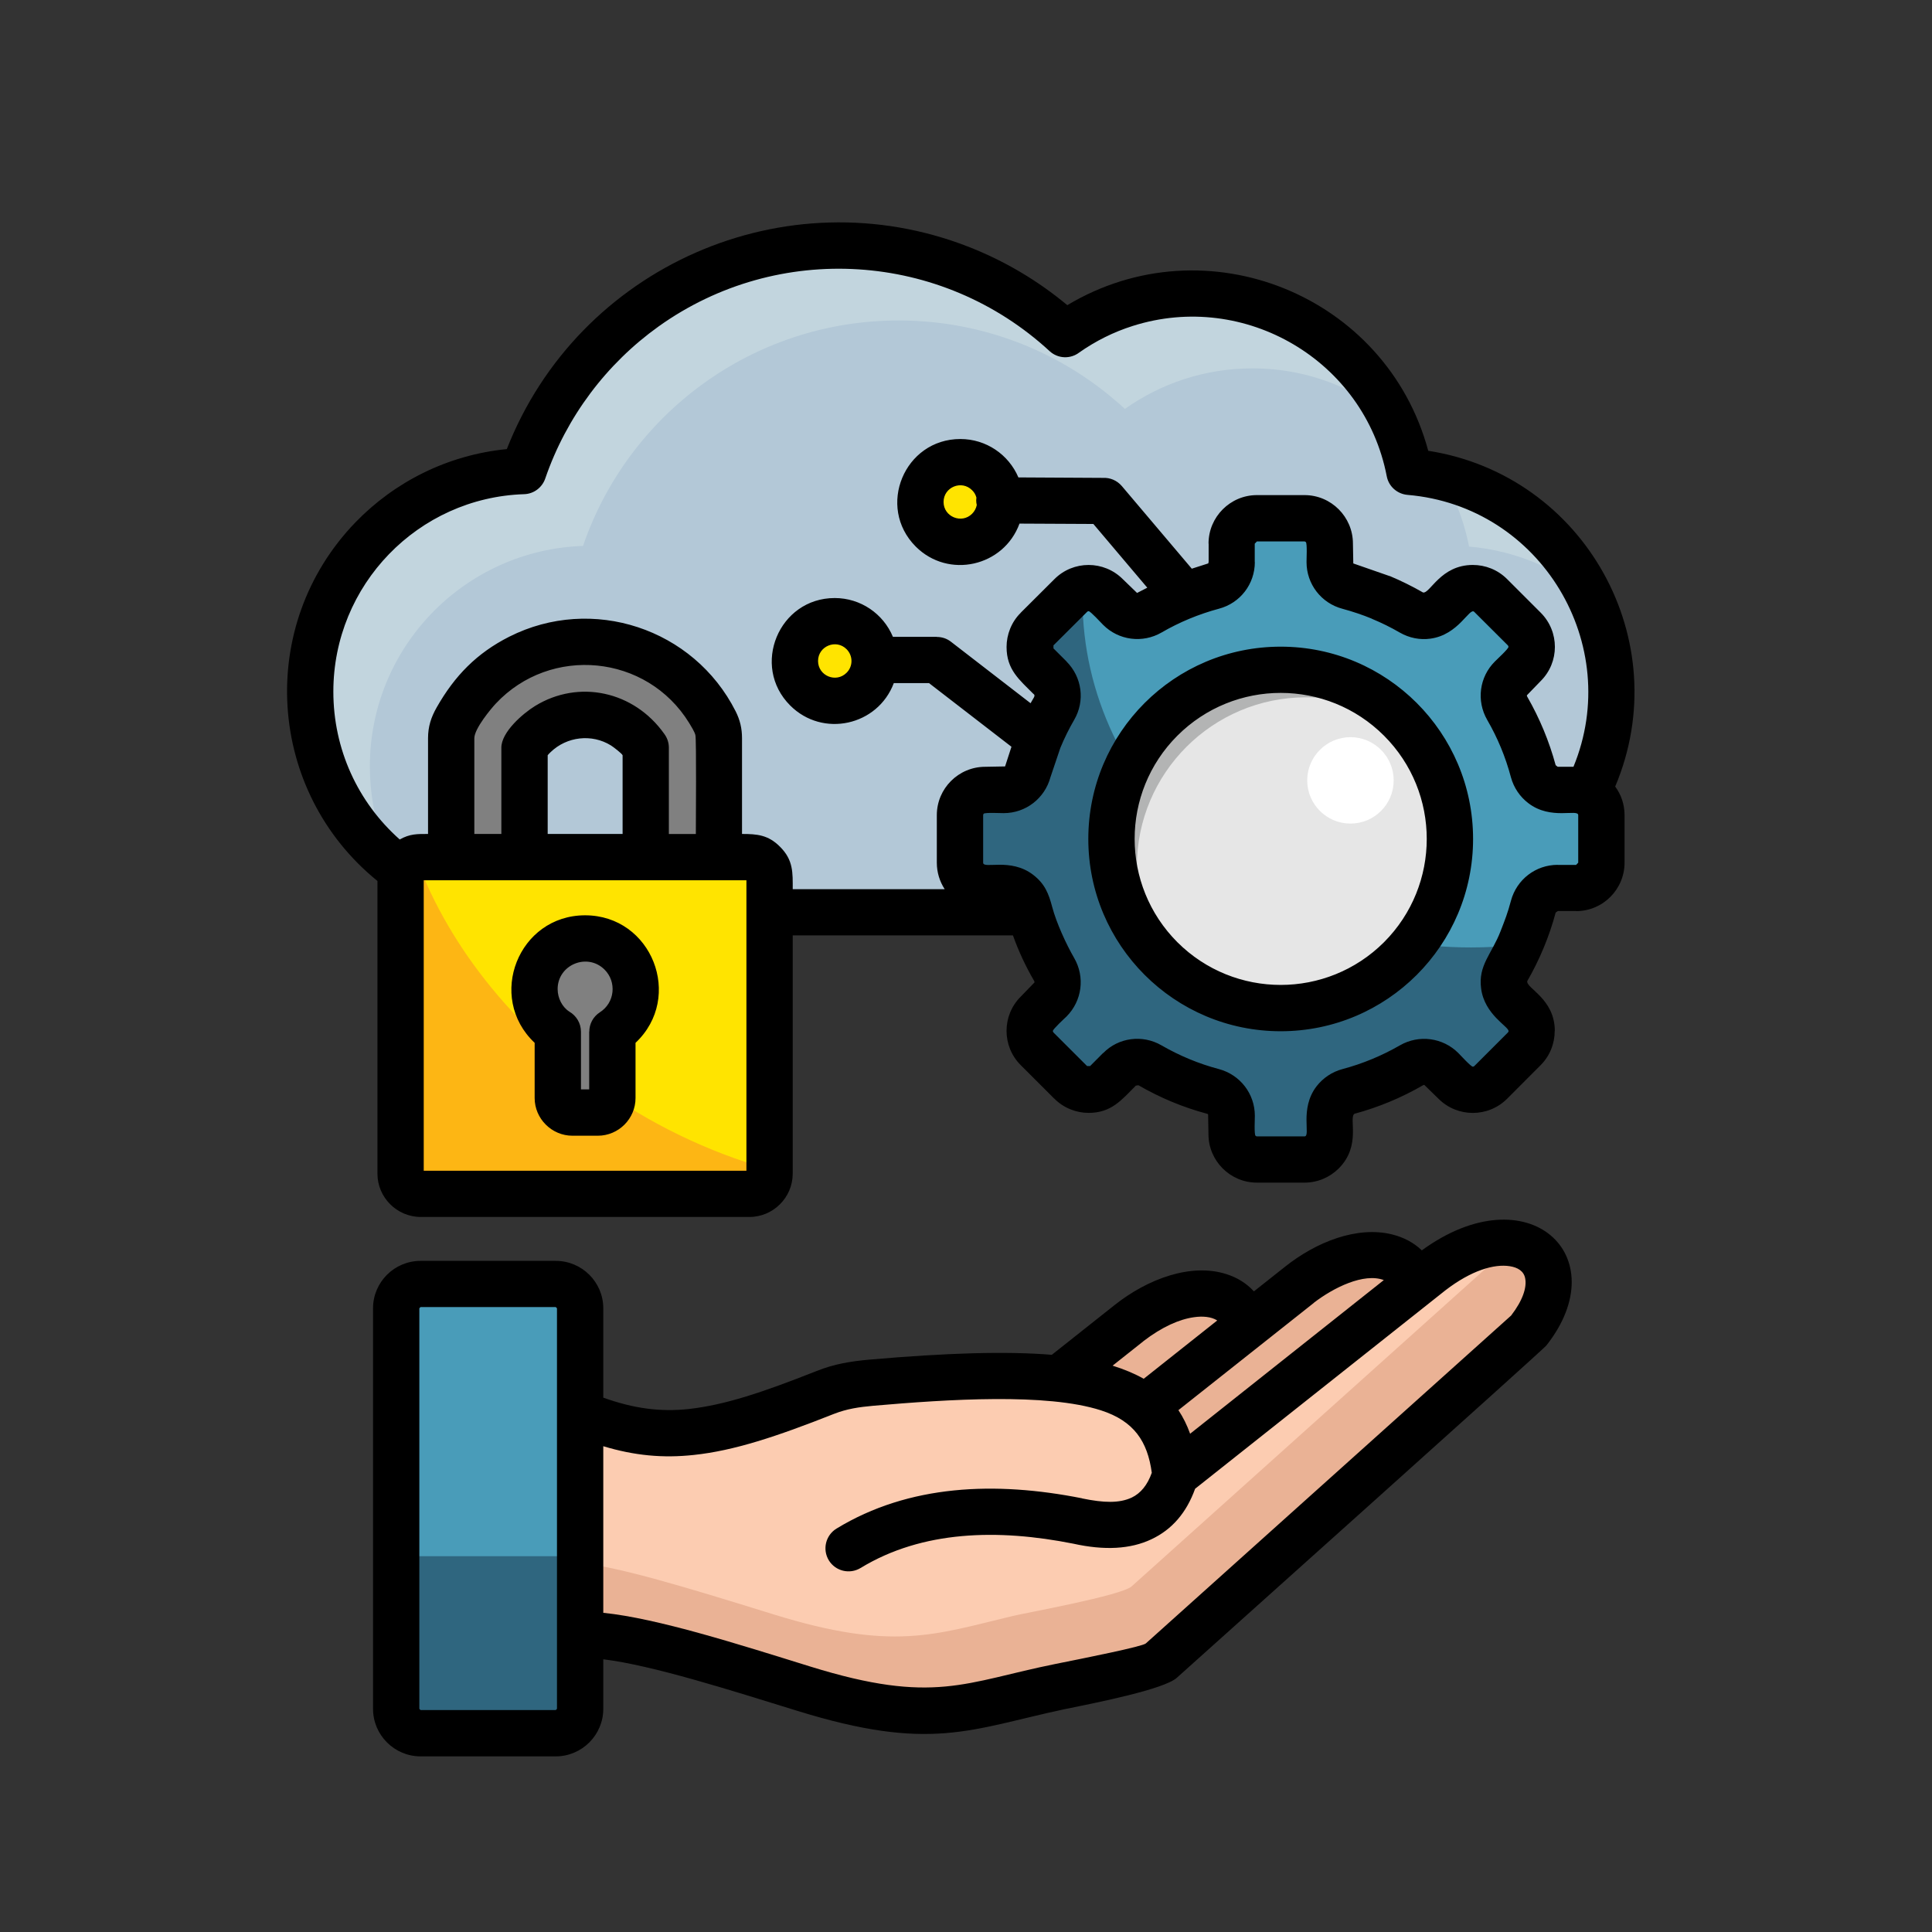
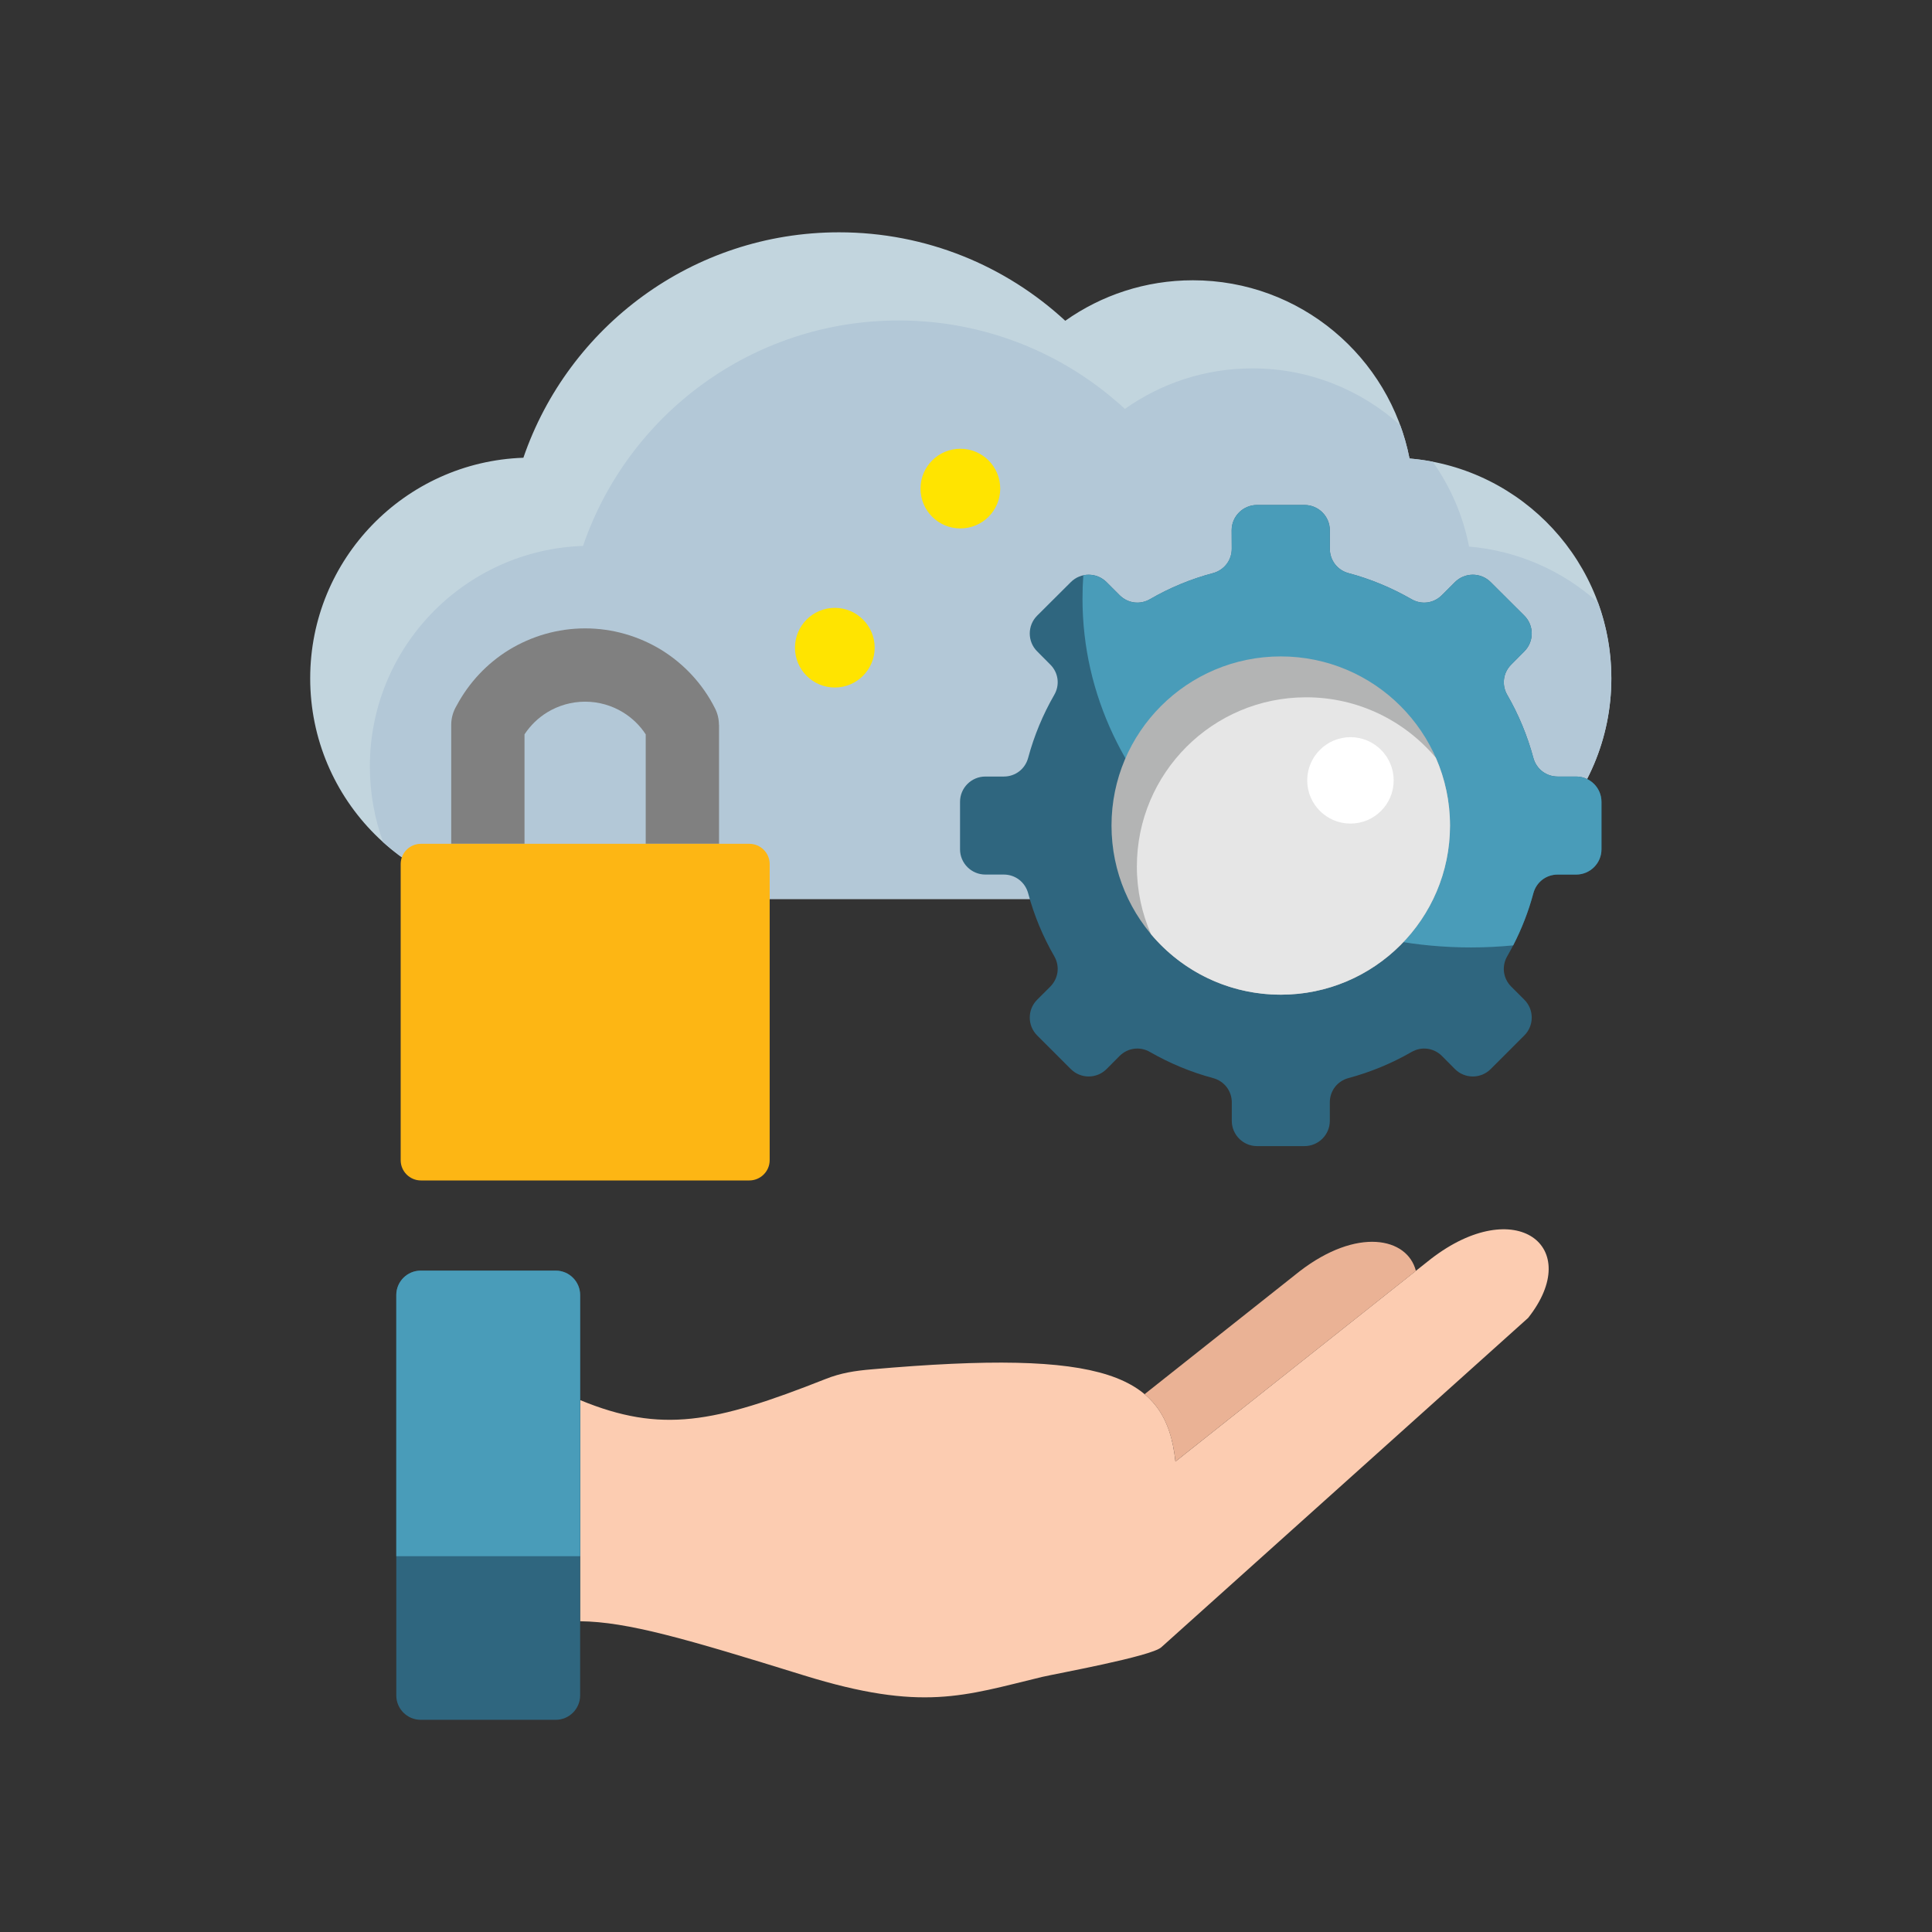
<svg xmlns="http://www.w3.org/2000/svg" width="1080" zoomAndPan="magnify" viewBox="0 0 810 810" height="1080" preserveAspectRatio="xMidYMid meet">
  <rect x="0" y="0" width="810" height="810" fill="#333333" stroke="none" />
  <defs>
    <clipPath id="d52a5b7c35">
      <path d="M 120 93 L 686 93 L 686 736.465 L 120 736.465 Z M 120 93 " clip-rule="nonzero" />
    </clipPath>
  </defs>
  <path fill="#c2d5de" d="M 351.777 97.398 C 388.367 97.398 421.703 111.465 446.617 134.484 C 461.719 123.801 480.188 117.508 500.113 117.508 C 545.121 117.508 582.613 149.648 590.945 192.234 C 638.352 196.238 675.566 235.957 675.566 284.395 C 675.566 335.465 634.137 376.914 583 376.914 C 475.543 376.914 375.004 376.914 222.617 376.914 C 171.484 376.914 130.051 335.465 130.051 284.395 C 130.051 234.352 169.789 193.605 219.43 191.914 C 238.273 136.965 290.379 97.398 351.777 97.398 Z M 351.777 97.398 " fill-opacity="1" fill-rule="evenodd" />
  <path fill="#b3c8d7" d="M 587.051 178.25 C 588.699 182.77 590.004 187.398 590.945 192.234 C 594.203 192.512 597.477 192.941 600.652 193.566 C 608.082 204.016 613.379 216.113 615.902 229.152 C 636.621 230.93 655.406 239.492 669.953 252.602 C 673.57 262.539 675.566 273.223 675.566 284.379 C 675.566 335.449 634.137 376.902 583 376.902 C 475.543 376.902 375.004 376.902 222.617 376.902 C 198.758 376.902 177.027 367.867 160.641 353.094 C 157.02 343.195 155.066 332.469 155.066 321.312 C 155.066 271.312 194.805 230.566 244.445 228.875 C 263.23 173.871 315.395 134.359 376.777 134.359 C 413.367 134.359 446.703 148.426 471.617 171.445 C 486.719 160.762 505.145 154.441 525.07 154.441 C 548.934 154.441 570.617 163.477 587.051 178.25 Z M 587.051 178.25 " fill-opacity="1" fill-rule="evenodd" />
  <path fill="#fcccb1" d="M 243.223 679.715 C 263.191 679.949 287.523 687.059 336.969 702.387 C 386.734 717.824 404.105 710.953 436.953 703.051 C 442.57 701.723 482.586 694.488 486.871 690.633 L 640.668 552.547 C 664.363 522.57 635.398 500.492 599.984 527.754 L 492.805 612.762 C 488.992 576.191 463.797 565.461 365.379 574.109 C 358.418 574.707 352.484 575.605 346.008 578.199 C 299.395 596.617 277.262 601.023 243.223 587 Z M 243.223 679.715 " fill-opacity="1" fill-rule="evenodd" />
-   <path fill="#eab295" d="M 243.223 679.715 C 263.191 679.949 287.523 687.059 336.969 702.387 C 386.734 717.824 404.105 710.953 436.953 703.051 C 441.516 701.957 468.914 696.969 481.215 693.074 L 633.43 556.441 C 646.477 539.934 643.539 525.801 632.363 521.004 C 631.227 522.973 629.852 524.969 628.23 527.059 L 474.434 665.105 C 470.148 668.961 430.09 676.18 424.516 677.523 C 391.656 685.422 374.281 692.297 324.531 676.902 C 284.793 664.566 261.289 657.566 243.211 655.141 L 243.211 679.715 Z M 243.223 679.715 " fill-opacity="1" fill-rule="evenodd" />
  <path fill="#eab295" d="M 593.621 532.824 C 590.043 518.758 568.941 514.434 544.844 533.02 L 479.867 584.52 C 487.84 591.199 491.5 600.555 492.805 612.762 Z M 593.621 532.824 " fill-opacity="1" fill-rule="evenodd" />
-   <path fill="#eab295" d="M 479.867 584.531 L 522.477 550.746 C 520.312 535.223 498.461 529.762 473.395 549.137 L 443.957 572.434 C 460.887 574.234 472.324 578.199 479.867 584.531 Z M 479.867 584.531 " fill-opacity="1" fill-rule="evenodd" />
  <path fill="#2f667f" d="M 176.363 721.039 L 233.004 721.039 C 238.621 721.039 243.223 716.438 243.223 710.828 L 243.223 542.93 C 243.223 537.316 238.621 532.715 233.004 532.715 L 176.363 532.715 C 170.746 532.715 166.145 537.316 166.145 542.93 L 166.145 710.828 C 166.145 716.441 170.746 721.039 176.363 721.039 Z M 176.363 721.039 " fill-opacity="1" fill-rule="evenodd" />
  <path fill="#499cb9" d="M 243.223 652.414 L 243.223 542.93 C 243.223 537.316 238.621 532.715 233.004 532.715 L 176.363 532.715 C 170.746 532.715 166.145 537.316 166.145 542.93 L 166.145 652.453 L 243.223 652.453 Z M 243.223 652.414 " fill-opacity="1" fill-rule="evenodd" />
  <path fill="#808080" d="M 189.176 353.77 L 189.176 303.879 C 189.176 300.93 190.035 298.184 191.449 295.828 C 196.676 286.043 204.301 278.074 213.344 272.488 C 222.812 266.711 233.824 263.453 245.332 263.453 C 256.812 263.453 267.848 266.711 277.293 272.488 C 286.719 278.312 294.582 286.668 299.766 296.965 C 300.906 299.211 301.418 301.566 301.418 303.879 L 301.461 303.879 L 301.461 353.77 L 270.719 353.77 L 270.719 307.887 C 268.277 304.117 264.98 300.969 261.207 298.656 C 256.535 295.785 251.031 294.18 245.332 294.18 C 239.59 294.18 234.129 295.785 229.414 298.656 C 225.641 300.969 222.383 304.117 219.902 307.887 L 219.902 353.77 Z M 189.176 353.77 " fill-opacity="1" fill-rule="nonzero" />
  <path fill="#fdb614" d="M 176.473 353.77 L 314.16 353.77 C 318.832 353.77 322.688 357.582 322.688 362.254 L 322.688 486.426 C 322.688 491.098 318.832 494.91 314.16 494.91 L 176.473 494.91 C 171.801 494.91 167.988 491.098 167.988 486.426 L 167.988 362.254 C 167.988 357.582 171.801 353.77 176.473 353.77 Z M 176.473 353.77 " fill-opacity="1" fill-rule="evenodd" />
-   <path fill="#ffe400" d="M 172.355 353.77 L 313.812 353.77 C 318.695 353.77 322.703 357.582 322.703 362.254 L 322.703 486.426 C 322.703 487.73 322.383 488.934 321.84 490.043 C 297.16 483.047 272.48 471.309 249.602 454.844 C 210.875 426.961 184.336 390.578 172.355 353.77 Z M 172.355 353.77 " fill-opacity="1" fill-rule="evenodd" />
-   <path fill="#808080" d="M 245.344 387.879 C 257.062 387.879 266.574 397.383 266.574 409.094 C 266.574 416.594 262.648 423.203 256.785 426.973 L 256.785 454.746 C 256.785 458.129 254.039 460.828 250.695 460.828 L 240.008 460.828 C 236.664 460.828 233.918 458.113 233.918 454.746 L 233.918 426.973 C 228.027 423.203 224.129 416.605 224.129 409.094 C 224.117 397.383 233.629 387.879 245.344 387.879 Z M 245.344 387.879 " fill-opacity="1" fill-rule="evenodd" />
  <path fill="#2f667f" d="M 526.996 211.719 L 546.922 211.719 C 552.773 211.719 557.531 216.473 557.531 222.293 L 557.531 230.027 C 557.531 234.891 560.676 239.02 565.352 240.281 C 574.711 242.762 583.543 246.492 591.766 251.203 C 595.965 253.641 601.082 252.977 604.535 249.512 L 609.996 244.051 C 614.129 239.922 620.84 239.922 624.973 244.051 L 639.086 258.117 C 643.219 262.25 643.219 268.957 639.086 273.086 L 633.625 278.586 C 630.172 282.012 629.492 287.152 631.934 291.352 C 636.648 299.527 640.348 308.398 642.859 317.711 C 644.121 322.422 648.238 325.57 653.078 325.57 L 660.816 325.57 C 666.668 325.57 671.422 330.324 671.422 336.172 L 671.422 356.086 C 671.422 361.906 666.668 366.66 660.816 366.66 L 653.078 366.66 C 648.238 366.66 644.121 369.805 642.859 374.52 C 640.348 383.871 636.648 392.699 631.934 400.879 C 629.492 405.078 630.156 410.23 633.625 413.684 L 639.086 419.145 C 643.219 423.273 643.219 429.98 639.086 434.109 L 624.973 448.219 C 620.84 452.348 614.129 452.348 609.996 448.219 L 604.535 442.715 C 601.082 439.293 595.965 438.629 591.766 441.066 C 583.555 445.777 574.711 449.48 565.352 451.988 C 560.676 453.25 557.531 457.324 557.531 462.203 L 557.531 469.934 C 557.531 475.754 552.773 480.508 546.922 480.508 L 526.996 480.508 C 521.188 480.508 516.434 475.754 516.434 469.934 L 516.434 462.203 C 516.434 457.324 513.242 453.25 508.57 451.988 C 499.211 449.48 490.379 445.777 482.156 441.066 C 477.953 438.629 472.84 439.293 469.387 442.715 L 463.922 448.219 C 459.789 452.348 453.078 452.348 448.949 448.219 L 434.832 434.109 C 430.699 429.98 430.699 423.273 434.832 419.145 L 440.297 413.684 C 443.75 410.23 444.43 405.078 441.988 400.879 C 437.273 392.699 433.57 383.871 431.062 374.52 C 429.801 369.848 425.68 366.66 420.844 366.66 L 413.105 366.66 C 407.254 366.66 402.5 361.906 402.5 356.086 L 402.5 336.172 C 402.5 330.324 407.254 325.57 413.105 325.57 L 420.844 325.57 C 425.68 325.57 429.801 322.422 431.062 317.711 C 433.57 308.398 437.273 299.527 441.988 291.352 C 444.43 287.152 443.762 281.996 440.297 278.586 L 434.832 273.086 C 430.699 268.957 430.699 262.25 434.832 258.117 L 448.949 244.051 C 453.078 239.922 459.789 239.922 463.922 244.051 L 469.387 249.512 C 472.84 252.965 477.953 253.641 482.156 251.203 C 490.363 246.449 499.211 242.762 508.57 240.281 C 513.242 239.02 516.434 234.906 516.434 230.027 L 516.391 222.293 C 516.375 216.473 521.176 211.719 526.996 211.719 Z M 526.996 211.719 " fill-opacity="1" fill-rule="evenodd" />
  <path fill="#499cb9" d="M 526.996 211.719 L 546.922 211.719 C 552.773 211.719 557.531 216.473 557.531 222.293 L 557.531 230.027 C 557.531 234.891 560.676 239.02 565.352 240.281 C 574.711 242.762 583.543 246.492 591.766 251.203 C 595.965 253.641 601.082 252.977 604.535 249.512 L 609.996 244.051 C 614.129 239.922 620.84 239.922 624.973 244.051 L 639.086 258.117 C 643.219 262.25 643.219 268.957 639.086 273.086 L 633.625 278.586 C 630.172 282.012 629.492 287.152 631.934 291.352 C 636.648 299.527 640.348 308.398 642.859 317.711 C 644.121 322.422 648.238 325.57 653.078 325.57 L 660.816 325.57 C 666.668 325.57 671.422 330.324 671.422 336.172 L 671.422 356.086 C 671.422 361.906 666.668 366.66 660.816 366.66 L 653.078 366.66 C 648.238 366.66 644.121 369.805 642.859 374.52 C 640.82 382.18 637.949 389.484 634.414 396.359 C 628.59 396.914 622.699 397.219 616.723 397.219 C 526.746 397.219 453.844 331.762 453.844 251.035 C 453.844 247.695 453.953 244.441 454.188 241.184 C 457.574 240.477 461.262 241.418 463.895 244.051 L 469.359 249.512 C 472.812 252.965 477.926 253.641 482.129 251.203 C 490.336 246.449 499.184 242.762 508.543 240.281 C 513.215 239.02 516.402 234.906 516.402 230.027 L 516.363 222.293 C 516.375 216.473 521.176 211.719 526.996 211.719 Z M 526.996 211.719 " fill-opacity="1" fill-rule="evenodd" />
  <path fill="#b3b4b4" d="M 536.98 275.207 C 576.125 275.207 607.93 306.941 607.93 346.121 C 607.93 385.301 576.137 417.035 536.98 417.035 C 497.797 417.035 466.004 385.301 466.004 346.121 C 466.004 306.941 497.797 275.207 536.98 275.207 Z M 536.98 275.207 " fill-opacity="1" fill-rule="evenodd" />
  <path fill="#e6e6e6" d="M 601.984 317.711 C 605.797 326.43 607.918 336.02 607.918 346.109 C 607.918 385.273 576.125 417.023 536.969 417.023 C 515.113 417.023 495.578 407.168 482.57 391.688 C 478.758 382.973 476.637 373.383 476.637 363.293 C 476.637 324.129 508.391 292.348 547.59 292.348 C 569.441 292.336 588.977 302.23 601.984 317.711 Z M 601.984 317.711 " fill-opacity="1" fill-rule="evenodd" />
  <path fill="#ffffff" d="M 566.184 309.062 C 576.207 309.062 584.305 317.199 584.305 327.176 C 584.305 337.195 576.207 345.289 566.184 345.289 C 556.199 345.289 548.059 337.195 548.059 327.176 C 548.059 317.199 556.199 309.062 566.184 309.062 Z M 566.184 309.062 " fill-opacity="1" fill-rule="evenodd" />
  <path fill="#ffe400" d="M 402.637 188.145 C 411.871 188.145 419.344 195.617 419.344 204.848 C 419.344 214.074 411.871 221.547 402.637 221.547 C 393.402 221.547 385.93 214.074 385.93 204.848 C 385.93 195.617 393.402 188.145 402.637 188.145 Z M 350.004 254.848 C 359.195 254.848 366.711 262.316 366.711 271.547 C 366.711 280.734 359.211 288.246 350.004 288.246 C 340.77 288.246 333.293 280.75 333.293 271.547 C 333.309 262.316 340.77 254.848 350.004 254.848 Z M 350.004 254.848 " fill-opacity="1" fill-rule="evenodd" />
  <g clip-path="url(#d52a5b7c35)">
-     <path fill="#000000" d="M 402.637 184.059 C 413.41 184.059 422.879 190.543 426.973 200.16 L 462.426 200.355 C 465.336 200.203 468.277 201.383 470.328 203.777 L 499.336 238.039 C 499.418 238.148 499.531 238.273 499.656 238.426 L 506.531 236.223 C 506.645 236.109 506.684 235.902 506.684 235.625 L 506.727 235.625 L 506.727 227.895 L 506.684 227.895 C 506.684 216.695 515.809 207.574 526.969 207.574 L 546.938 207.574 C 558.098 207.574 567.223 216.695 567.223 227.895 L 567.375 236.223 L 582.625 241.531 L 582.625 241.488 C 587.426 243.496 592.098 245.812 596.617 248.402 C 599.57 248.957 603.926 236.859 617.484 236.859 C 622.711 236.859 627.898 238.828 631.863 242.789 L 645.938 256.859 C 653.883 264.797 653.883 277.645 645.938 285.531 L 640.156 291.504 C 640.113 291.699 640.195 291.891 640.309 292.102 C 645.492 301.137 649.5 310.754 652.219 320.816 L 653.078 321.48 L 659.68 321.48 C 680.711 270.41 646.242 212.234 590.113 207.48 C 585.871 207.117 582.211 204.027 581.391 199.621 C 572.031 151.184 521.965 121.723 474.918 136.648 C 466.863 139.195 459.348 142.965 452.512 147.762 C 448.852 150.59 443.594 150.477 440.047 147.207 C 394.691 105.41 326.305 101.043 276.152 136.84 C 254.301 152.473 237.484 174.719 228.594 200.633 C 227.332 204.32 223.879 207.078 219.707 207.188 C 175.297 208.645 139.758 245.215 139.758 289.965 C 139.758 314.078 149.977 336.324 167.586 351.957 C 171.871 349.559 174.895 349.641 179.457 349.641 L 179.457 309.492 C 179.457 304.656 180.719 300.734 183.074 296.605 C 190.617 283.328 199.895 273.82 213.496 266.945 C 248.285 249.387 290.852 263.453 308.418 298.211 C 310.266 301.871 311.094 305.406 311.094 309.492 L 311.094 349.641 C 317.391 349.641 322.105 350.031 327.012 354.992 C 332.672 360.605 332.352 365.953 332.352 372.785 L 396.062 372.785 C 393.984 369.598 392.766 365.785 392.766 361.672 L 392.766 341.754 C 392.766 330.559 401.887 321.48 413.051 321.48 L 421.383 321.328 L 424.059 313.082 L 389.504 286.402 L 374.727 286.402 C 368 304.281 344.93 309.422 331.297 295.785 C 314.715 279.211 326.543 250.73 349.961 250.73 C 360.805 250.73 370.316 257.285 374.363 267.004 L 392.766 267.004 L 392.766 267.043 C 394.844 267.043 396.926 267.668 398.699 269.055 L 432.074 294.832 C 433.25 292.625 434.195 291.809 433.445 291.02 L 433.406 291.062 C 427.387 285.004 422.008 280.805 422.008 271.23 C 422.008 266.113 424.016 260.781 427.941 256.926 L 427.941 256.887 L 442.055 242.82 C 449.961 234.879 462.812 234.879 470.746 242.82 L 476.719 248.598 L 481.004 246.395 L 458.402 219.676 L 427.43 219.523 C 420.828 237.551 397.633 242.859 383.918 229.141 C 367.336 212.508 379.176 184.059 402.637 184.059 Z M 407.547 205.512 C 403.176 201.117 395.594 204.207 395.594 210.457 C 395.594 216.668 403.176 219.773 407.547 215.406 C 408.531 214.422 409.238 213.16 409.516 211.746 C 409.363 211.125 409.277 210.445 409.277 209.738 C 409.277 209.352 409.32 208.949 409.363 208.602 C 409.043 207.395 408.418 206.344 407.547 205.512 Z M 354.926 272.172 C 350.531 267.777 342.973 270.91 342.973 277.117 C 342.973 283.328 350.516 286.473 354.926 282.066 C 357.672 279.363 357.672 274.93 354.926 272.172 Z M 536.938 271.117 C 581.477 271.117 617.594 307.18 617.594 351.734 C 617.594 396.25 581.477 432.352 536.938 432.352 C 492.402 432.352 456.281 396.25 456.281 351.734 C 456.281 307.18 492.402 271.117 536.938 271.117 Z M 580.254 308.441 C 556.324 284.52 517.57 284.52 493.621 308.441 C 469.73 332.316 469.73 371.094 493.621 395.027 C 517.555 418.906 556.309 418.906 580.254 395.027 C 604.145 371.094 604.145 332.316 580.254 308.441 Z M 677.176 329.77 C 679.66 333.109 681.102 337.266 681.102 341.754 L 681.102 361.672 C 681.102 372.867 672.02 381.988 660.816 381.988 L 660.816 381.945 L 653.078 381.945 L 653.078 381.988 L 652.219 382.609 C 649.543 392.633 645.453 402.414 640.309 411.328 C 639.711 414.305 651.859 418.672 651.859 432.227 L 651.816 432.227 C 651.816 437.449 649.848 442.633 645.922 446.57 L 631.848 460.676 C 623.906 468.578 611.051 468.578 603.121 460.676 L 597.145 454.855 C 596.992 454.855 596.797 454.898 596.59 455.008 C 587.551 460.234 577.926 464.238 567.859 466.957 C 565.309 468.645 570.883 480.273 561.258 489.891 C 557.57 493.551 552.496 495.824 546.91 495.824 L 526.941 495.824 C 515.781 495.824 506.656 486.703 506.656 475.547 L 506.504 467.219 C 506.422 467.094 506.27 466.984 506.031 466.941 C 495.926 464.227 486.301 460.219 477.305 454.996 L 476.207 455.148 C 470.191 461.203 465.945 466.582 456.395 466.582 C 451.277 466.582 445.938 464.57 442.043 460.609 L 442.043 460.648 L 427.926 446.543 C 420.023 438.641 420.023 425.754 427.926 417.867 L 433.711 411.895 C 433.75 411.742 433.711 411.547 433.598 411.297 C 430.02 405.172 427.066 398.84 424.684 392.172 L 332.352 392.172 L 332.352 492.039 C 332.352 502.059 324.172 510.223 314.16 510.223 L 176.473 510.223 C 166.406 510.223 158.242 502.047 158.242 492.039 L 158.242 369.348 C 111.82 331.707 107.23 262.262 149.047 218.969 C 165.438 202.031 187.68 190.723 212.484 188.285 C 242.516 111.715 329.176 73.41 406.172 103.512 C 421.301 109.441 435.223 117.73 447.477 127.945 C 505.535 93.145 581.156 123.551 598.793 188.992 C 664.449 199.234 702.992 268.637 677.176 329.77 Z M 546.922 227.004 L 526.957 227.004 L 526.098 227.906 L 526.055 227.906 L 526.055 235.641 L 526.098 235.641 C 526.098 244.871 519.969 252.852 511.039 255.207 C 502.594 257.48 494.496 260.82 486.98 265.188 C 479.008 269.789 468.984 268.484 462.496 261.973 C 461.637 261.141 457.184 256.234 456.406 256.234 C 456.172 256.234 455.938 256.359 455.785 256.512 L 441.668 270.578 L 441.668 271.84 L 447.172 277.34 L 447.133 277.34 C 453.664 283.895 454.992 293.848 450.348 301.816 C 448.184 305.543 446.258 309.438 444.566 313.527 L 440.406 325.859 C 438.008 334.742 430.035 340.91 420.801 340.91 C 419.621 340.91 413.023 340.59 412.426 341.145 C 412.273 341.297 412.191 341.535 412.191 341.77 L 412.191 361.684 C 412.191 364.512 423.672 359.48 433.141 366.758 C 438.051 370.527 439.672 374.656 441.156 380.312 C 442.887 386.867 447.008 395.875 450.348 401.641 C 454.98 409.648 453.648 419.629 447.16 426.156 C 446.301 426.988 441.418 431.465 441.418 432.238 C 441.418 432.477 441.504 432.711 441.656 432.863 L 455.77 446.957 L 455.727 446.957 L 457.031 446.957 L 462.496 441.457 L 462.535 441.496 C 468.902 434.969 479.008 433.641 486.98 438.281 C 494.484 442.605 502.582 445.988 511.039 448.219 C 519.953 450.617 526.098 458.586 526.098 467.785 C 526.098 469.008 525.777 475.602 526.375 476.156 C 526.527 476.309 526.719 476.434 526.957 476.434 L 546.922 476.434 C 549.711 476.434 544.676 464.961 551.957 455.453 C 554.633 452 558.402 449.395 562.84 448.219 C 571.285 445.973 579.383 442.605 586.898 438.281 C 594.91 433.652 604.938 435.023 611.383 441.469 C 612.242 442.328 616.695 447.207 617.473 447.207 C 617.707 447.207 617.941 447.125 618.094 446.973 L 632.211 432.863 C 632.402 432.668 632.488 432.434 632.488 432.238 L 632.445 432.238 C 632.445 430.355 622.379 425.367 620.965 414.445 C 619.66 404.66 625.402 400.031 629.105 390.441 C 630.988 385.605 632.086 382.859 633.473 377.637 C 635.871 368.727 643.844 362.586 653.078 362.586 L 653.078 362.625 L 660.816 362.625 L 660.816 362.586 L 661.676 361.684 L 661.676 341.77 C 661.676 338.941 650.195 344.016 640.723 336.699 C 637.27 334.062 634.664 330.293 633.457 325.859 C 631.211 317.379 627.871 309.328 623.516 301.816 C 618.914 293.805 620.215 283.828 626.734 277.34 C 627.566 276.48 632.434 272.031 632.434 271.215 C 632.434 270.98 632.348 270.785 632.195 270.59 L 618.082 256.523 C 616.07 254.516 611.59 266.184 599.652 267.766 C 595.328 268.359 590.848 267.488 586.883 265.215 C 583.152 263.051 579.258 261.125 575.168 259.434 L 575.168 259.395 C 571.27 257.785 567.152 256.414 562.828 255.234 C 553.938 252.879 547.77 244.898 547.77 235.668 C 547.77 234.449 548.086 227.852 547.492 227.297 C 547.352 227.117 547.156 227.004 546.922 227.004 Z M 245.305 383.746 C 273.285 383.746 286.805 418.047 266.449 437.215 L 266.449 460.359 C 266.449 469.035 259.336 476.156 250.641 476.156 L 239.992 476.156 C 231.312 476.156 224.156 469.008 224.156 460.359 L 224.156 437.215 C 203.832 418.047 217.363 383.746 245.305 383.746 Z M 253.484 406.531 C 246.246 399.297 233.793 404.453 233.793 414.668 C 233.793 418.438 235.68 422.207 238.703 424.133 C 241.613 425.824 243.57 428.969 243.57 432.543 L 243.57 456.742 L 247.023 456.742 L 247.023 432.543 L 247.062 432.543 C 247.062 429.355 248.633 426.254 251.5 424.41 C 257.836 420.363 258.586 411.633 253.484 406.531 Z M 198.883 349.641 L 210.195 349.641 L 210.195 313.457 C 210.195 306.902 219.195 299.152 224.34 295.98 C 242.57 284.781 265.77 289.66 278.539 307.734 C 279.719 309.34 280.426 311.309 280.426 313.469 L 280.426 349.656 L 291.738 349.656 C 291.738 344.625 292.016 310.129 291.547 308.176 C 291.184 306.762 289.812 304.559 288.953 303.145 C 271.148 274.195 230.785 270.535 207.906 294.941 C 205.938 297.02 198.867 305.473 198.867 309.52 L 198.867 349.641 Z M 229.621 349.641 L 261.027 349.641 L 261.027 316.645 C 260.75 315.938 257.215 313.191 256.117 312.516 C 248.105 307.566 237.648 308.785 230.883 315.301 C 230.453 315.688 230.023 316.16 229.621 316.629 Z M 312.941 369.059 L 177.652 369.059 L 177.652 490.832 L 312.941 490.832 Z M 176.32 716.953 L 233.004 716.953 L 233.516 716.441 L 233.516 548.5 L 233.004 547.988 L 176.32 547.988 L 175.809 548.5 L 175.809 716.438 Z M 233.004 736.367 L 176.32 736.367 C 165.355 736.367 156.398 727.414 156.398 716.453 L 156.398 548.5 C 156.398 537.539 165.355 528.625 176.32 528.625 L 233.004 528.625 C 243.973 528.625 252.93 537.539 252.93 548.5 L 252.93 585.973 C 265.699 590.535 276.82 592.031 288.855 590.727 C 303.984 588.996 319.277 583.938 342.434 574.777 C 349.824 571.824 356.742 570.73 364.562 570.023 C 397.062 567.195 421.91 566.445 440.977 568.012 L 467.348 547.113 C 481.34 536.039 499.543 529.402 514.309 534.227 C 518.871 535.68 522.727 538.148 525.707 541.418 L 538.797 531.051 C 551.844 520.684 568.859 513.965 583.484 517.496 C 588.477 518.719 592.762 520.992 596.105 524.219 C 640.711 491.734 678.008 526.535 648.293 564.133 C 646.754 566.059 507.863 690.398 493.359 703.441 C 488.008 708.195 460.816 713.652 446.426 716.562 C 406.684 725.047 390.379 734.676 334.125 717.23 C 306.574 708.707 273.367 698.133 252.93 695.664 L 252.93 716.453 C 252.93 727.402 243.973 736.367 233.004 736.367 Z M 252.93 606.332 L 252.93 676.18 C 275.723 678.496 309.918 689.457 339.797 698.727 C 391.684 714.832 404.535 705.254 442.652 697.59 C 455.188 695.082 478.926 690.328 480.383 689.027 L 633.555 551.535 C 638.465 545.133 640.156 539.781 639.449 536.012 C 638.895 532.867 636.258 531.383 633.043 530.871 C 626.441 529.805 616.887 532.605 606.004 540.961 L 501.055 624.168 C 497.438 634.23 491.348 641.297 482.738 645.344 C 473.977 649.504 463.051 650.098 449.961 647.188 C 418.512 640.938 386.762 641.574 360.777 657.402 C 356.215 660.145 350.281 658.73 347.492 654.188 C 344.707 649.586 346.16 643.652 350.711 640.867 C 381.09 622.367 417.293 620.953 453.648 628.172 L 453.648 628.215 C 462.801 630.102 469.246 630.293 474.473 627.867 C 478.246 626.066 481.074 622.602 482.891 617.461 C 481.117 604.336 475.461 595.773 461.594 591.297 C 438.797 583.949 397.324 586.668 366.199 589.367 C 360.137 589.922 355.121 590.629 349.531 592.82 C 325.516 602.328 307.672 608.219 290.895 609.992 C 277.887 611.406 265.934 610.254 252.93 606.332 Z M 510.332 553.613 C 507.848 552.008 504.16 551.73 500.625 552.242 C 494.566 553.074 487.301 556.207 479.355 562.305 L 479.398 562.305 L 466.461 572.559 C 471.258 574.055 475.695 575.898 479.508 578.059 Z M 580.172 536.68 C 571.754 533.531 559.027 539.895 550.848 546.184 L 550.848 546.227 L 494.055 591.211 C 496.062 594.234 497.672 597.504 498.961 601.105 Z M 580.172 536.68 " fill-opacity="1" fill-rule="nonzero" />
-   </g>
+     </g>
</svg>